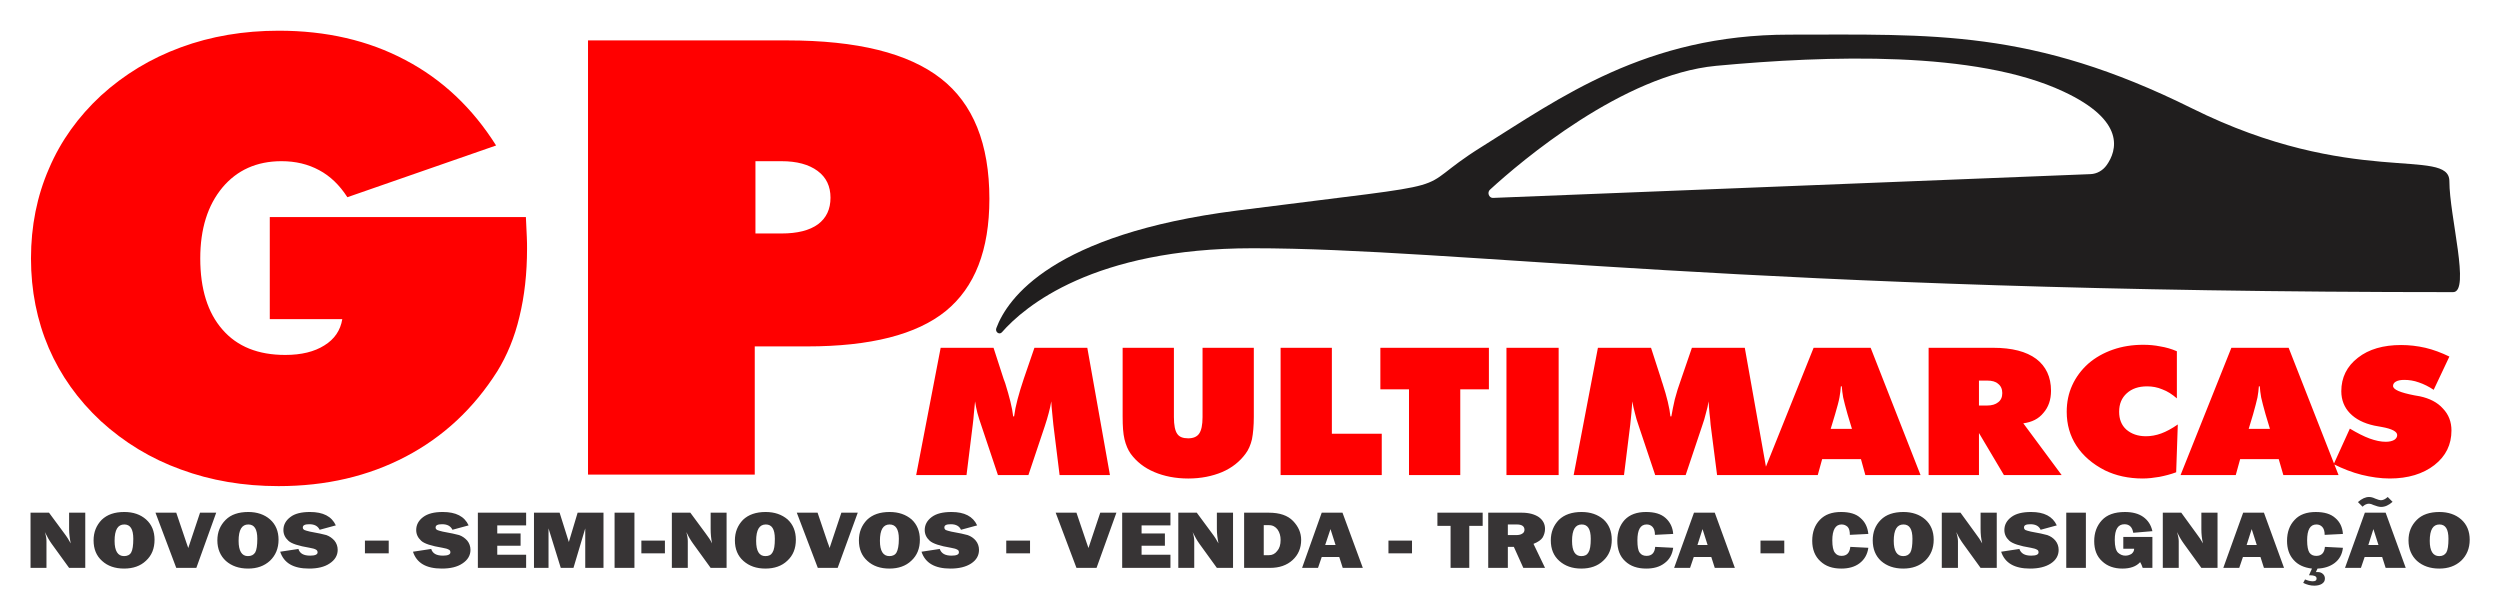
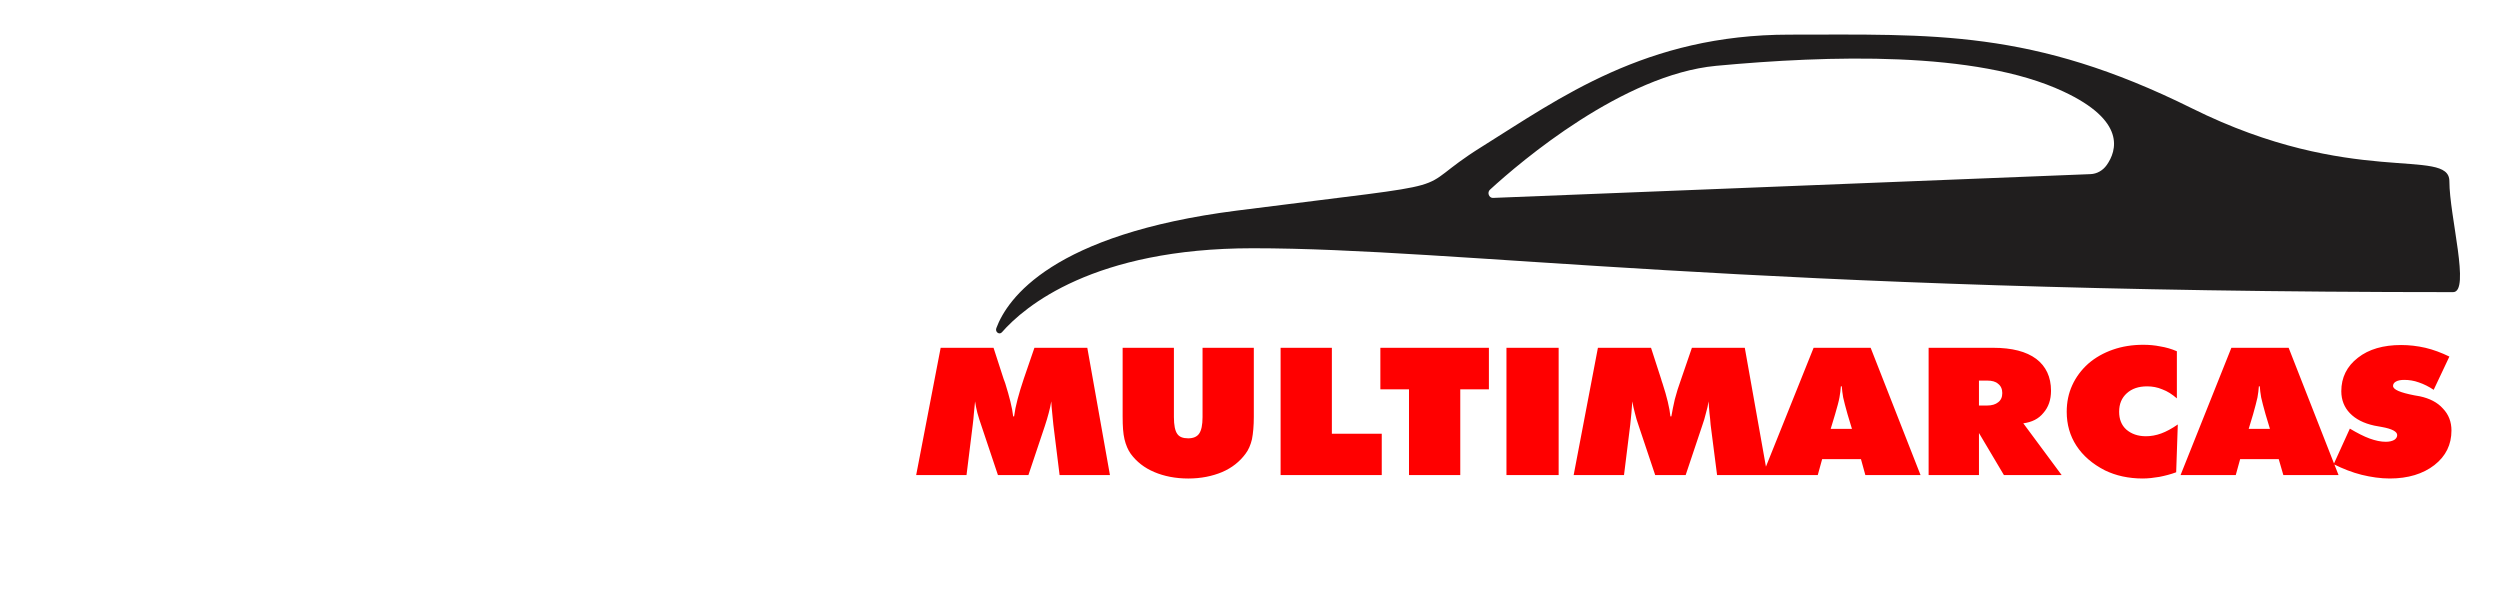
<svg xmlns="http://www.w3.org/2000/svg" xml:space="preserve" width="100.876mm" height="24.871mm" version="1.1" style="shape-rendering:geometricPrecision; text-rendering:geometricPrecision; image-rendering:optimizeQuality; fill-rule:evenodd; clip-rule:evenodd" viewBox="0 0 10825 2669">
  <defs>
    <style type="text/css">
   
    .fil3 {fill:none}
    .fil2 {fill:#373435;fill-rule:nonzero}
    .fil0 {fill:#201E1E;fill-rule:nonzero}
    .fil1 {fill:red;fill-rule:nonzero}
   
  </style>
  </defs>
  <g id="Camada_x0020_1">
    <g id="_2313651676272">
      <g>
        <path class="fil0" d="M9122 715c-17,24 -43,38 -70,39l-2588 103c-17,0 -26,-24 -12,-36 134,-123 576,-498 979,-536 484,-45 1125,-66 1503,111 273,127 232,257 188,319zm1484 70c0,-150 -421,29 -1115,-316 -693,-344 -1122,-319 -1743,-319 -622,0 -996,276 -1331,485 -336,209 -6,142 -1062,277 -798,102 -993,380 -1041,509 -6,17 13,30 24,18 98,-112 397,-364 1086,-364 892,0 2144,190 5198,190 76,0 -16,-330 -16,-480z" />
-         <path class="fil1" d="M1482 1382l-314 0 0 -442 1109 0c2,39 3,67 4,86 1,19 1,36 1,51 0,107 -11,205 -33,295 -21,89 -54,168 -96,236 -102,161 -234,284 -396,369 -162,85 -345,128 -551,128 -152,0 -293,-24 -423,-72 -130,-47 -245,-117 -346,-209 -100,-93 -175,-199 -226,-317 -51,-119 -77,-249 -77,-388 0,-140 26,-270 78,-389 51,-120 127,-225 225,-316 100,-91 215,-161 346,-209 130,-48 272,-72 424,-72 205,0 388,42 548,127 160,84 291,208 393,370l-644 224c-34,-53 -75,-92 -122,-117 -48,-26 -102,-39 -163,-39 -108,0 -193,39 -256,114 -64,77 -96,179 -96,307 0,132 32,235 96,308 64,74 155,110 272,110 70,0 126,-14 169,-41 44,-27 70,-65 78,-114zm1064 673l0 -1880 862 0c304,0 525,55 666,165 140,109 210,283 210,521 0,222 -63,383 -189,486 -126,102 -326,153 -600,153l-227 0 0 555 -722 0zm725 -1357l0 313 113 0c68,0 121,-13 158,-40 36,-27 54,-65 54,-115 0,-49 -18,-88 -56,-116 -38,-28 -90,-42 -156,-42l-113 0z" />
        <path class="fil1" d="M4588 2057l-27 -218c-2,-17 -3,-34 -5,-51 -2,-16 -3,-33 -4,-50 -3,16 -6,33 -11,50 -5,18 -10,37 -17,57l-71 212 -132 0 -71 -212c-7,-20 -13,-39 -18,-57 -4,-17 -8,-34 -10,-50 -2,17 -3,34 -5,51 -1,16 -3,33 -5,50l-27 218 -218 0 106 -551 229 0 44 136c2,4 4,11 7,19 18,58 30,105 34,142l4 0c3,-23 8,-48 15,-74 7,-27 16,-56 27,-89l46 -134 229 0 98 551 -218 0zm273 -252l0 -299 222 0 0 300c0,35 5,59 14,72 9,14 25,20 48,20 22,0 38,-7 47,-20 10,-14 15,-38 15,-72l0 -300 222 0 0 299c0,39 -3,71 -8,97 -6,25 -15,46 -28,63 -25,34 -59,61 -101,79 -43,18 -92,28 -147,28 -55,0 -105,-10 -147,-28 -43,-18 -77,-45 -102,-79 -12,-17 -21,-38 -27,-63 -6,-25 -8,-57 -8,-97zm684 252l0 -551 222 0 0 372 216 0 0 179 -438 0zm556 0l0 -371 -124 0 0 -180 470 0 0 180 -124 0 0 371 -222 0zm422 0l0 -551 226 0 0 551 -226 0zm912 0l-28 -218c-1,-17 -3,-34 -5,-51 -1,-16 -3,-33 -4,-50 -2,16 -6,33 -11,50 -4,18 -10,37 -17,57l-71 212 -132 0 -71 -212c-7,-20 -13,-39 -17,-57 -5,-17 -8,-34 -11,-50 -1,17 -3,34 -4,51 -2,16 -3,33 -5,50l-27 218 -218 0 105 -551 230 0 44 136c1,4 3,11 6,19 19,58 30,105 34,142l4 0c4,-23 9,-48 15,-74 7,-27 16,-56 28,-89l46 -134 229 0 98 551 -218 0zm492 -200l92 0 -19 -63c-9,-31 -15,-56 -19,-73 -3,-17 -5,-33 -6,-48l-4 0c-1,15 -3,31 -6,48 -3,17 -10,42 -19,73l-19 63zm-295 200l221 -551 247 0 216 551 -239 0 -19 -69 -168 0 -19 69 -239 0zm937 -409l0 108 35 0c21,0 37,-5 48,-14 12,-9 18,-22 18,-40 0,-17 -6,-31 -18,-40 -11,-10 -27,-14 -48,-14l-35 0zm-218 409l0 -551 280 0c81,0 143,16 186,48 42,32 64,78 64,138 0,39 -11,71 -33,96 -21,26 -50,40 -87,45l166 224 -250 0 -108 -182 0 182 -218 0zm1075 -332c-21,-18 -41,-31 -63,-39 -21,-9 -43,-13 -66,-13 -37,0 -66,10 -88,30 -22,20 -33,46 -33,80 0,32 10,58 31,77 22,19 50,29 85,29 22,0 44,-4 66,-12 22,-8 46,-21 72,-39l-7 207c-24,9 -48,15 -73,20 -24,4 -48,7 -72,7 -30,0 -59,-3 -87,-9 -28,-6 -53,-15 -76,-26 -55,-28 -96,-64 -124,-107 -28,-43 -42,-92 -42,-147 0,-42 8,-80 24,-115 16,-35 39,-66 69,-93 31,-27 67,-47 107,-61 40,-14 84,-21 131,-21 25,0 50,2 74,7 25,4 49,11 72,21l0 204zm311 132l92 0 -19 -63c-9,-31 -15,-56 -19,-73 -3,-17 -5,-33 -6,-48l-4 0c-1,15 -3,31 -6,48 -4,17 -10,42 -19,73l-19 63zm-295 200l220 -551 248 0 216 551 -239 0 -20 -69 -167 0 -19 69 -239 0zm663 -47l70 -154c32,19 61,34 86,43 25,9 48,14 70,14 15,0 27,-3 36,-8 8,-5 13,-12 13,-21 0,-15 -22,-27 -66,-35 -14,-2 -25,-5 -33,-6 -46,-10 -81,-28 -106,-54 -24,-25 -37,-57 -37,-95 0,-59 24,-108 72,-145 47,-37 110,-55 187,-55 35,0 70,4 105,12 34,8 69,21 104,38l-68 144c-21,-14 -43,-25 -64,-32 -22,-8 -43,-11 -63,-11 -15,0 -27,2 -36,7 -8,4 -13,11 -13,19 0,16 31,29 93,41 10,2 17,3 23,4 42,9 76,26 100,53 25,26 37,58 37,95 0,61 -24,111 -74,150 -49,38 -114,58 -193,58 -40,0 -81,-6 -122,-16 -40,-10 -81,-26 -121,-46z" />
-         <path class="fil2" d="M369 2459l-70 0 -76 -105c-10,-14 -19,-30 -29,-50 5,15 7,28 7,39l0 116 -69 0 0 -239 80 0 65 88c13,17 22,32 29,45 -4,-20 -7,-41 -7,-62l0 -71 70 0 0 239zm168 3c-39,0 -71,-11 -95,-33 -25,-22 -37,-52 -37,-89 0,-36 12,-65 35,-89 24,-23 56,-34 98,-34 39,0 70,11 94,32 25,22 37,52 37,88 0,38 -12,68 -37,91 -24,23 -56,34 -95,34zm0 -54c14,0 25,-5 31,-16 6,-11 9,-30 9,-59 0,-42 -13,-62 -39,-62 -28,0 -42,23 -42,71 0,44 14,66 41,66zm399 -188l-86 239 -87 0 -90 -239 90 0 44 130c3,8 5,15 8,23l51 -153 70 0zm138 242c-39,0 -71,-11 -96,-33 -24,-22 -37,-52 -37,-89 0,-36 12,-65 36,-89 23,-23 56,-34 98,-34 38,0 70,11 94,32 25,22 37,52 37,88 0,38 -13,68 -37,91 -25,23 -56,34 -95,34zm-1 -54c15,0 25,-5 32,-16 6,-11 9,-30 9,-59 0,-42 -13,-62 -39,-62 -28,0 -42,23 -42,71 0,44 14,66 40,66zm140 -19l79 -12c6,20 23,29 51,29 21,0 32,-5 32,-14 0,-6 -3,-10 -7,-12 -5,-3 -14,-6 -27,-8 -48,-8 -80,-18 -93,-31 -14,-13 -21,-28 -21,-46 0,-22 10,-41 30,-56 19,-15 48,-22 85,-22 57,0 94,19 112,58l-70 19c-8,-16 -22,-24 -45,-24 -18,0 -28,4 -28,14 0,5 2,8 7,11 4,2 12,4 24,7 33,6 57,11 71,15 14,5 25,13 35,24 9,11 14,25 14,40 0,24 -12,44 -35,59 -22,15 -52,22 -89,22 -68,0 -109,-24 -125,-73zm470 -48l0 55 -103 0 0 -55 103 0zm105 48l79 -12c6,20 23,29 51,29 21,0 32,-5 32,-14 0,-6 -2,-10 -7,-12 -5,-3 -14,-6 -27,-8 -48,-8 -80,-18 -93,-31 -14,-13 -21,-28 -21,-46 0,-22 10,-41 30,-56 20,-15 48,-22 85,-22 57,0 94,19 112,58l-70 19c-8,-16 -22,-24 -45,-24 -18,0 -28,4 -28,14 0,5 2,8 7,11 4,2 12,4 24,7 33,6 57,11 71,15 14,5 25,13 35,24 9,11 14,25 14,40 0,24 -12,44 -35,59 -22,15 -52,22 -89,22 -68,0 -109,-24 -125,-73zm490 13l0 57 -209 0 0 -239 209 0 0 55 -125 0 0 35 101 0 0 53 -101 0 0 39 125 0zm335 -182l0 239 -79 0 0 -171 -51 171 -55 0 -53 -171 0 171 -63 0 0 -239 111 0 40 127 38 -127 112 0zm134 0l0 239 -86 0 0 -239 86 0zm132 121l0 55 -102 0 0 -55 102 0zm267 118l-69 0 -76 -105c-10,-14 -20,-30 -29,-50 4,15 6,28 6,39l0 116 -69 0 0 -239 80 0 65 88c13,17 23,32 29,45 -4,-20 -6,-41 -6,-62l0 -71 69 0 0 239zm168 3c-39,0 -70,-11 -95,-33 -25,-22 -37,-52 -37,-89 0,-36 12,-65 35,-89 24,-23 57,-34 98,-34 39,0 70,11 95,32 24,22 36,52 36,88 0,38 -12,68 -37,91 -24,23 -56,34 -95,34zm0 -54c15,0 25,-5 31,-16 7,-11 10,-30 10,-59 0,-42 -13,-62 -39,-62 -28,0 -42,23 -42,71 0,44 13,66 40,66zm400 -188l-87 239 -86 0 -91 -239 90 0 44 130c3,8 6,15 8,23l51 -153 71 0zm137 242c-39,0 -71,-11 -95,-33 -25,-22 -37,-52 -37,-89 0,-36 12,-65 35,-89 24,-23 56,-34 98,-34 39,0 70,11 95,32 24,22 36,52 36,88 0,38 -12,68 -37,91 -24,23 -56,34 -95,34zm0 -54c14,0 25,-5 31,-16 6,-11 10,-30 10,-59 0,-42 -14,-62 -40,-62 -28,0 -42,23 -42,71 0,44 14,66 41,66zm139 -19l79 -12c7,20 24,29 51,29 22,0 32,-5 32,-14 0,-6 -2,-10 -7,-12 -5,-3 -14,-6 -27,-8 -48,-8 -79,-18 -93,-31 -14,-13 -21,-28 -21,-46 0,-22 10,-41 30,-56 20,-15 48,-22 86,-22 56,0 93,19 111,58l-70 19c-7,-16 -22,-24 -44,-24 -19,0 -28,4 -28,14 0,5 2,8 6,11 4,2 12,4 24,7 34,6 57,11 71,15 14,5 26,13 35,24 9,11 14,25 14,40 0,24 -11,44 -34,59 -23,15 -53,22 -90,22 -67,0 -109,-24 -125,-73zm470 -48l0 55 -103 0 0 -55 103 0zm374 -121l-86 239 -87 0 -90 -239 90 0 44 130c3,8 5,15 8,23l51 -153 70 0zm234 182l0 57 -209 0 0 -239 209 0 0 55 -125 0 0 35 101 0 0 53 -101 0 0 39 125 0zm271 57l-70 0 -76 -105c-10,-14 -19,-30 -29,-50 5,15 7,28 7,39l0 116 -69 0 0 -239 80 0 65 88c13,17 22,32 29,45 -4,-20 -7,-41 -7,-62l0 -71 70 0 0 239zm48 0l0 -239 107 0c47,0 82,12 105,36 23,24 35,51 35,82 0,36 -13,65 -37,87 -25,23 -58,34 -97,34l-113 0zm85 -55l23 0c14,0 26,-6 35,-18 10,-11 15,-27 15,-48 0,-17 -4,-32 -13,-45 -9,-12 -21,-19 -37,-19l-23 0 0 130zm342 55l-15 -47 -76 0 -16 47 -69 0 85 -239 90 0 88 239 -87 0zm-76 -99l45 0 -22 -69 -23 69zm376 -19l0 55 -102 0 0 -55 102 0zm248 -64l0 182 -81 0 0 -182 -57 0 0 -57 196 0 0 57 -58 0zm328 182l-94 0 -41 -91 -26 0 0 91 -85 0 0 -239 145 0c32,0 56,7 74,19 18,13 27,30 27,51 0,14 -4,26 -10,37 -7,11 -20,20 -40,28l50 104zm-161 -142l36 0c11,0 20,-2 26,-6 7,-4 10,-10 10,-17 0,-15 -11,-23 -33,-23l-39 0 0 46zm318 145c-39,0 -70,-11 -95,-33 -25,-22 -37,-52 -37,-89 0,-36 12,-65 35,-89 24,-23 57,-34 98,-34 39,0 70,11 95,32 24,22 36,52 36,88 0,38 -12,68 -37,91 -24,23 -56,34 -95,34zm0 -54c15,0 25,-5 31,-16 7,-11 10,-30 10,-59 0,-42 -13,-62 -39,-62 -28,0 -42,23 -42,71 0,44 13,66 40,66zm320 -40l78 4c-4,29 -16,51 -38,67 -21,16 -47,23 -79,23 -37,0 -68,-10 -91,-32 -23,-21 -34,-51 -34,-88 0,-38 11,-68 32,-91 22,-23 53,-34 92,-34 37,0 65,8 85,26 19,17 31,40 33,69l-79 4c0,-16 -4,-28 -11,-35 -7,-7 -15,-10 -25,-10 -27,0 -40,23 -40,69 0,26 3,44 10,53 7,10 17,14 30,14 22,0 35,-13 37,-39zm258 91l-15 -47 -76 0 -16 47 -69 0 86 -239 90 0 87 239 -87 0zm-75 -99l44 0 -22 -69 -22 69zm376 -19l0 55 -103 0 0 -55 103 0zm286 27l78 4c-4,29 -17,51 -38,67 -21,16 -48,23 -79,23 -38,0 -68,-10 -91,-32 -23,-21 -35,-51 -35,-88 0,-38 11,-68 33,-91 22,-23 52,-34 92,-34 36,0 65,8 84,26 20,17 31,40 34,69l-80 4c0,-16 -3,-28 -10,-35 -8,-7 -16,-10 -26,-10 -26,0 -40,23 -40,69 0,26 4,44 11,53 7,10 17,14 29,14 23,0 35,-13 38,-39zm229 94c-39,0 -71,-11 -96,-33 -24,-22 -36,-52 -36,-89 0,-36 11,-65 35,-89 23,-23 56,-34 98,-34 38,0 70,11 94,32 25,22 37,52 37,88 0,38 -13,68 -37,91 -25,23 -56,34 -95,34zm0 -54c14,0 24,-5 31,-16 6,-11 9,-30 9,-59 0,-42 -13,-62 -39,-62 -28,0 -42,23 -42,71 0,44 14,66 41,66zm405 51l-70 0 -76 -105c-10,-14 -20,-30 -29,-50 4,15 7,28 7,39l0 116 -70 0 0 -239 81 0 64 88c13,17 23,32 30,45 -5,-20 -7,-41 -7,-62l0 -71 70 0 0 239zm19 -70l79 -12c7,20 24,29 51,29 22,0 32,-5 32,-14 0,-6 -2,-10 -7,-12 -5,-3 -14,-6 -26,-8 -49,-8 -80,-18 -94,-31 -14,-13 -21,-28 -21,-46 0,-22 10,-41 30,-56 20,-15 48,-22 86,-22 56,0 93,19 111,58l-70 19c-7,-16 -22,-24 -44,-24 -19,0 -28,4 -28,14 0,5 2,8 6,11 4,2 12,4 24,7 34,6 57,11 71,15 14,5 26,13 35,24 9,11 14,25 14,40 0,24 -11,44 -34,59 -23,15 -53,22 -90,22 -67,0 -109,-24 -125,-73zm367 -169l0 239 -85 0 0 -239 85 0zm288 105l0 134 -42 0c-3,-10 -7,-18 -11,-25 -17,19 -43,28 -77,28 -35,0 -65,-10 -88,-32 -23,-21 -34,-50 -34,-87 0,-36 11,-66 33,-90 22,-24 55,-36 100,-36 33,0 59,7 79,21 21,15 34,35 40,62l-83 7c-4,-25 -17,-37 -38,-37 -28,0 -42,22 -42,68 0,28 5,46 14,55 9,8 19,13 32,13 10,0 19,-3 27,-8 7,-6 11,-13 11,-22l-47 0 0 -51 126 0zm282 134l-70 0 -76 -105c-10,-14 -20,-30 -29,-50 4,15 7,28 7,39l0 116 -69 0 0 -239 80 0 64 88c13,17 23,32 30,45 -5,-20 -7,-41 -7,-62l0 -71 70 0 0 239zm201 0l-15 -47 -76 0 -16 47 -69 0 86 -239 90 0 87 239 -87 0zm-75 -99l44 0 -22 -69 -22 69zm307 102l-7 15c3,0 6,0 8,0 9,0 17,3 22,8 6,5 9,12 9,20 0,10 -4,17 -13,23 -8,5 -19,8 -33,8 -16,0 -32,-4 -48,-12l8 -15c12,5 23,8 33,8 12,0 17,-4 17,-12 0,-5 -3,-9 -8,-11 -6,-2 -12,-3 -19,-3 -1,0 -3,0 -6,0l13 -29c-34,-4 -61,-16 -80,-38 -19,-21 -28,-49 -28,-82 0,-38 11,-68 33,-91 21,-23 52,-34 91,-34 37,0 65,8 85,26 20,17 31,40 33,69l-79 4c0,-16 -4,-28 -11,-35 -7,-7 -15,-10 -25,-10 -27,0 -40,23 -40,69 0,26 4,44 10,53 7,10 17,14 30,14 22,0 35,-13 37,-39l78 4c-3,28 -15,50 -36,66 -20,15 -45,23 -74,24zm295 -3l-15 -47 -76 0 -16 47 -69 0 86 -239 90 0 87 239 -87 0zm-75 -99l44 0 -22 -69 -22 69zm84 -208l21 21c-17,15 -33,22 -50,22 -8,0 -19,-3 -32,-8 -8,-4 -15,-6 -20,-6 -9,0 -19,4 -28,13l-20 -20c17,-15 33,-22 48,-22 8,0 17,2 27,7 12,5 20,7 24,7 9,0 19,-4 30,-14zm223 310c-39,0 -71,-11 -96,-33 -24,-22 -37,-52 -37,-89 0,-36 12,-65 36,-89 23,-23 56,-34 98,-34 38,0 70,11 94,32 25,22 37,52 37,88 0,38 -13,68 -37,91 -25,23 -56,34 -95,34zm0 -54c14,0 24,-5 31,-16 6,-11 9,-30 9,-59 0,-42 -13,-62 -39,-62 -28,0 -42,23 -42,71 0,44 14,66 41,66z" />
      </g>
      <polygon class="fil3" points="0,0 10825,0 10825,2669 0,2669 " />
    </g>
  </g>
</svg>